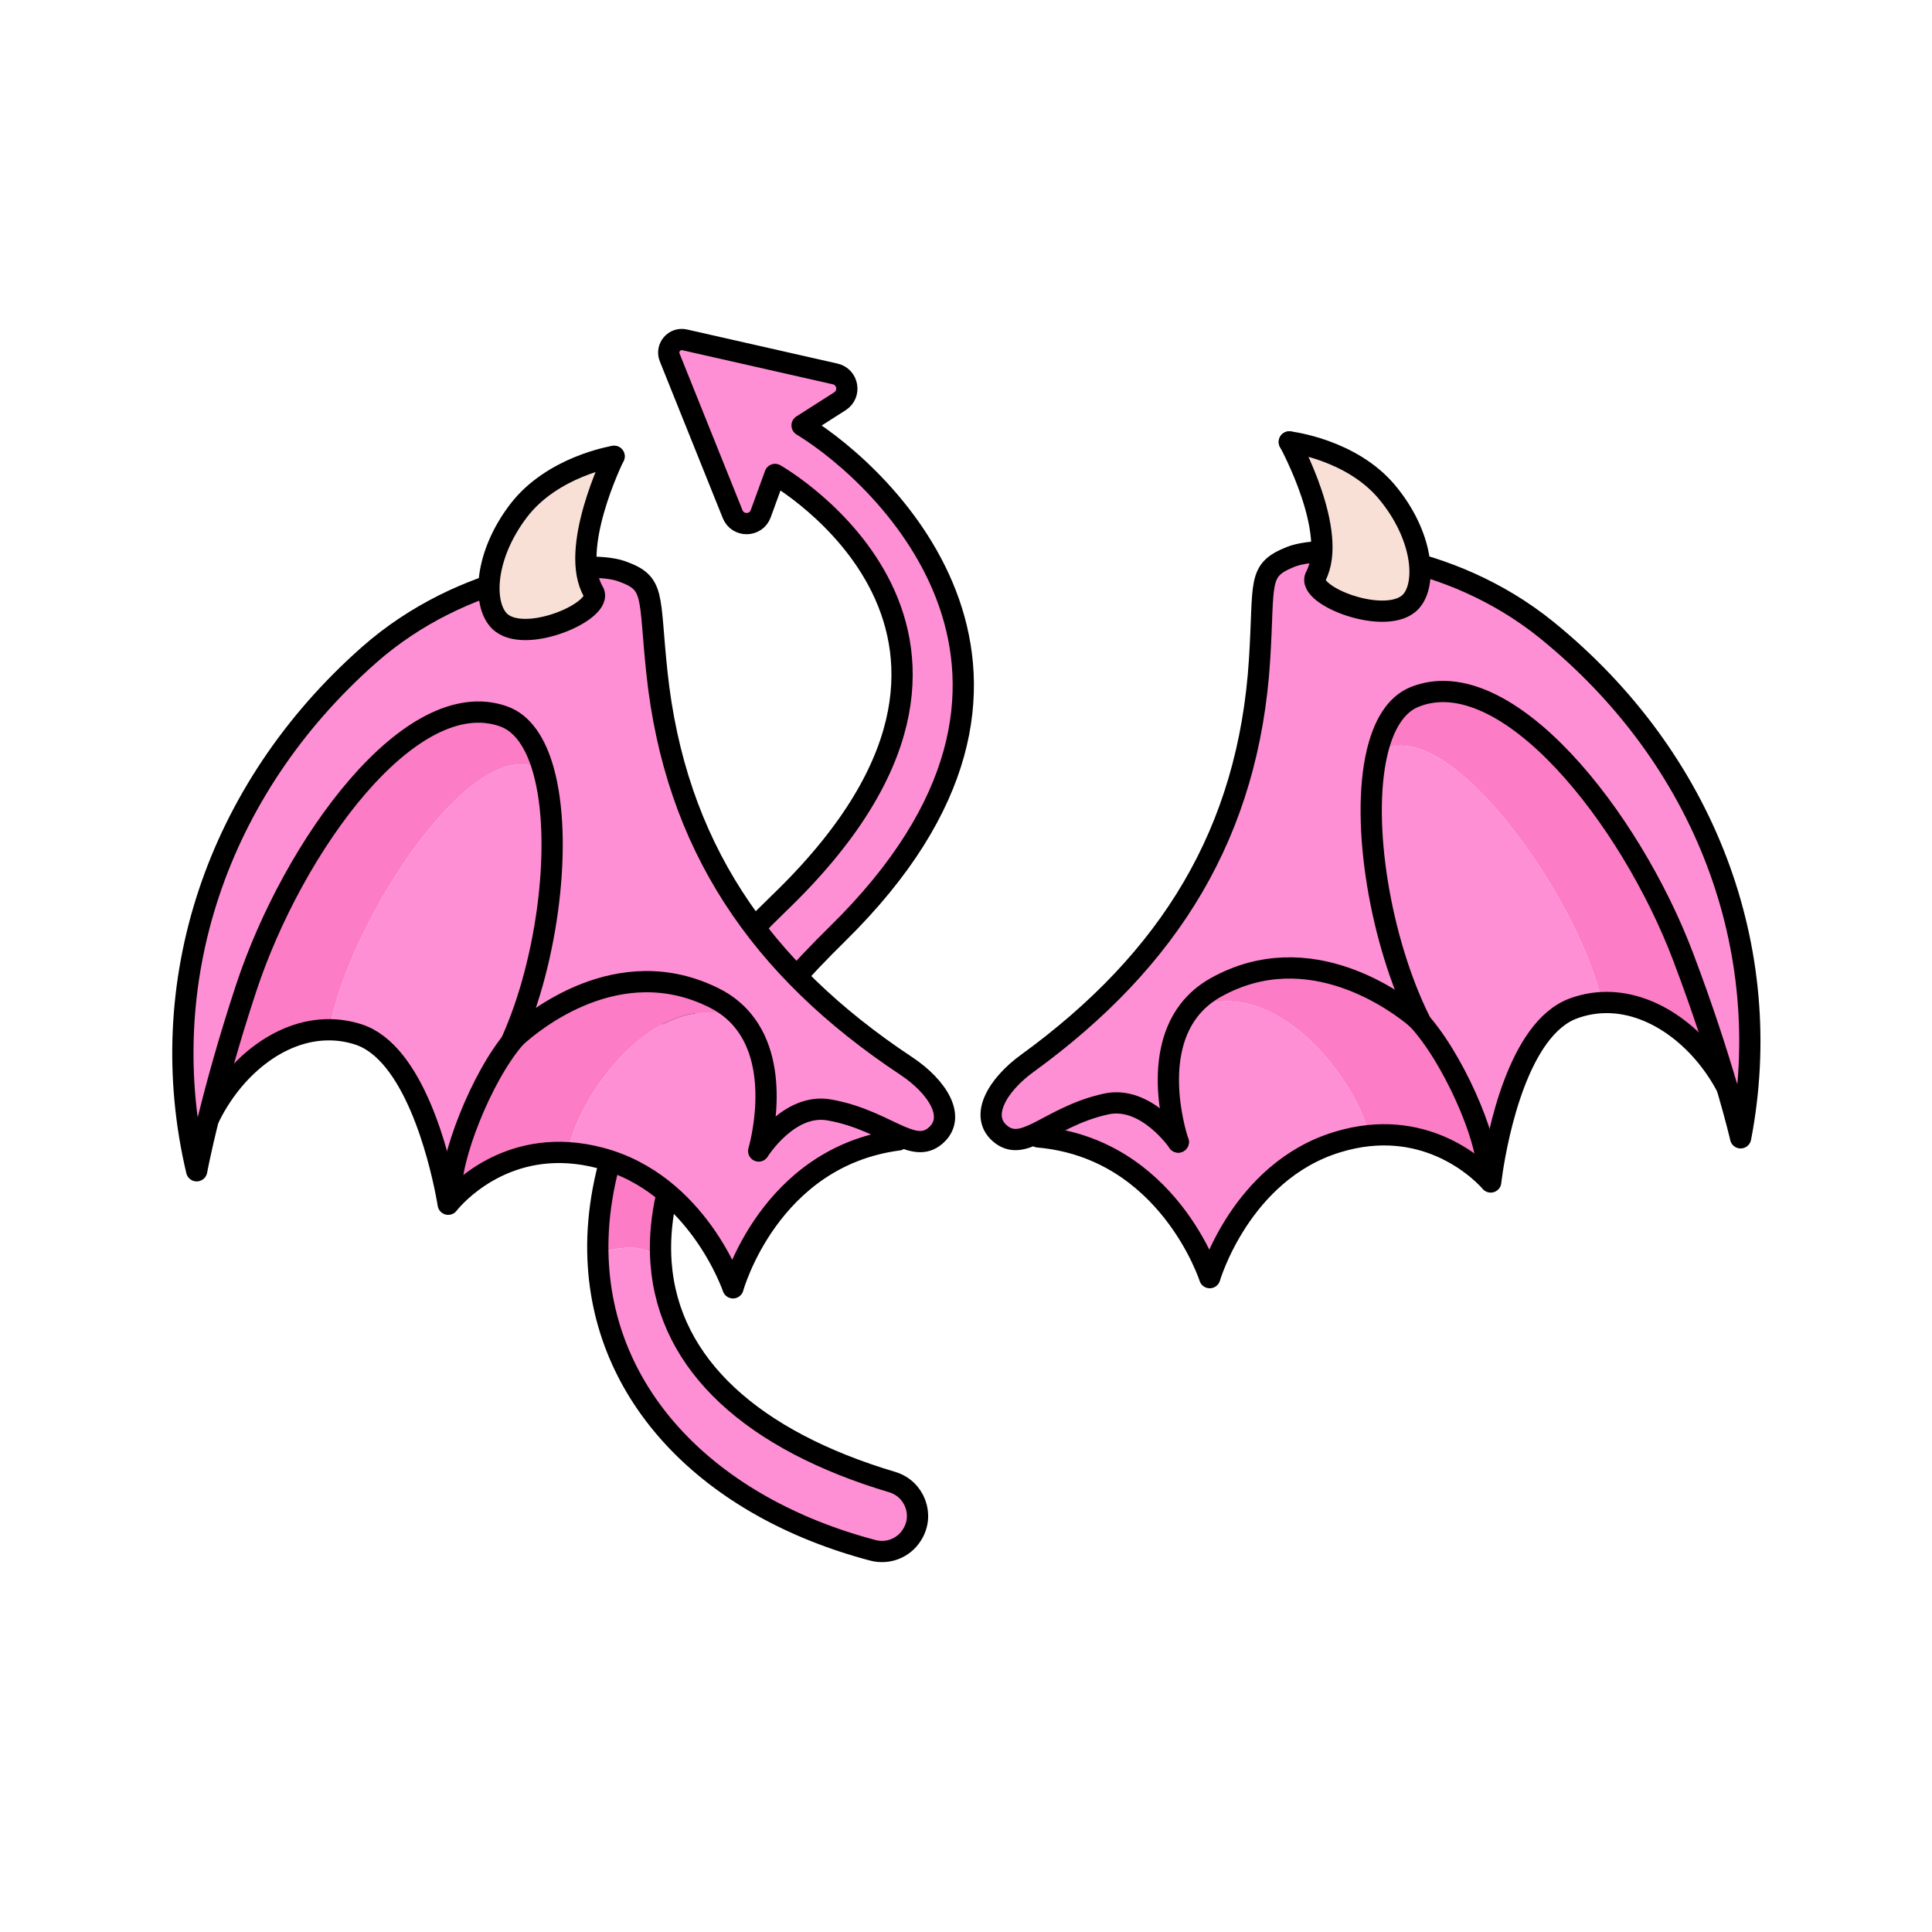
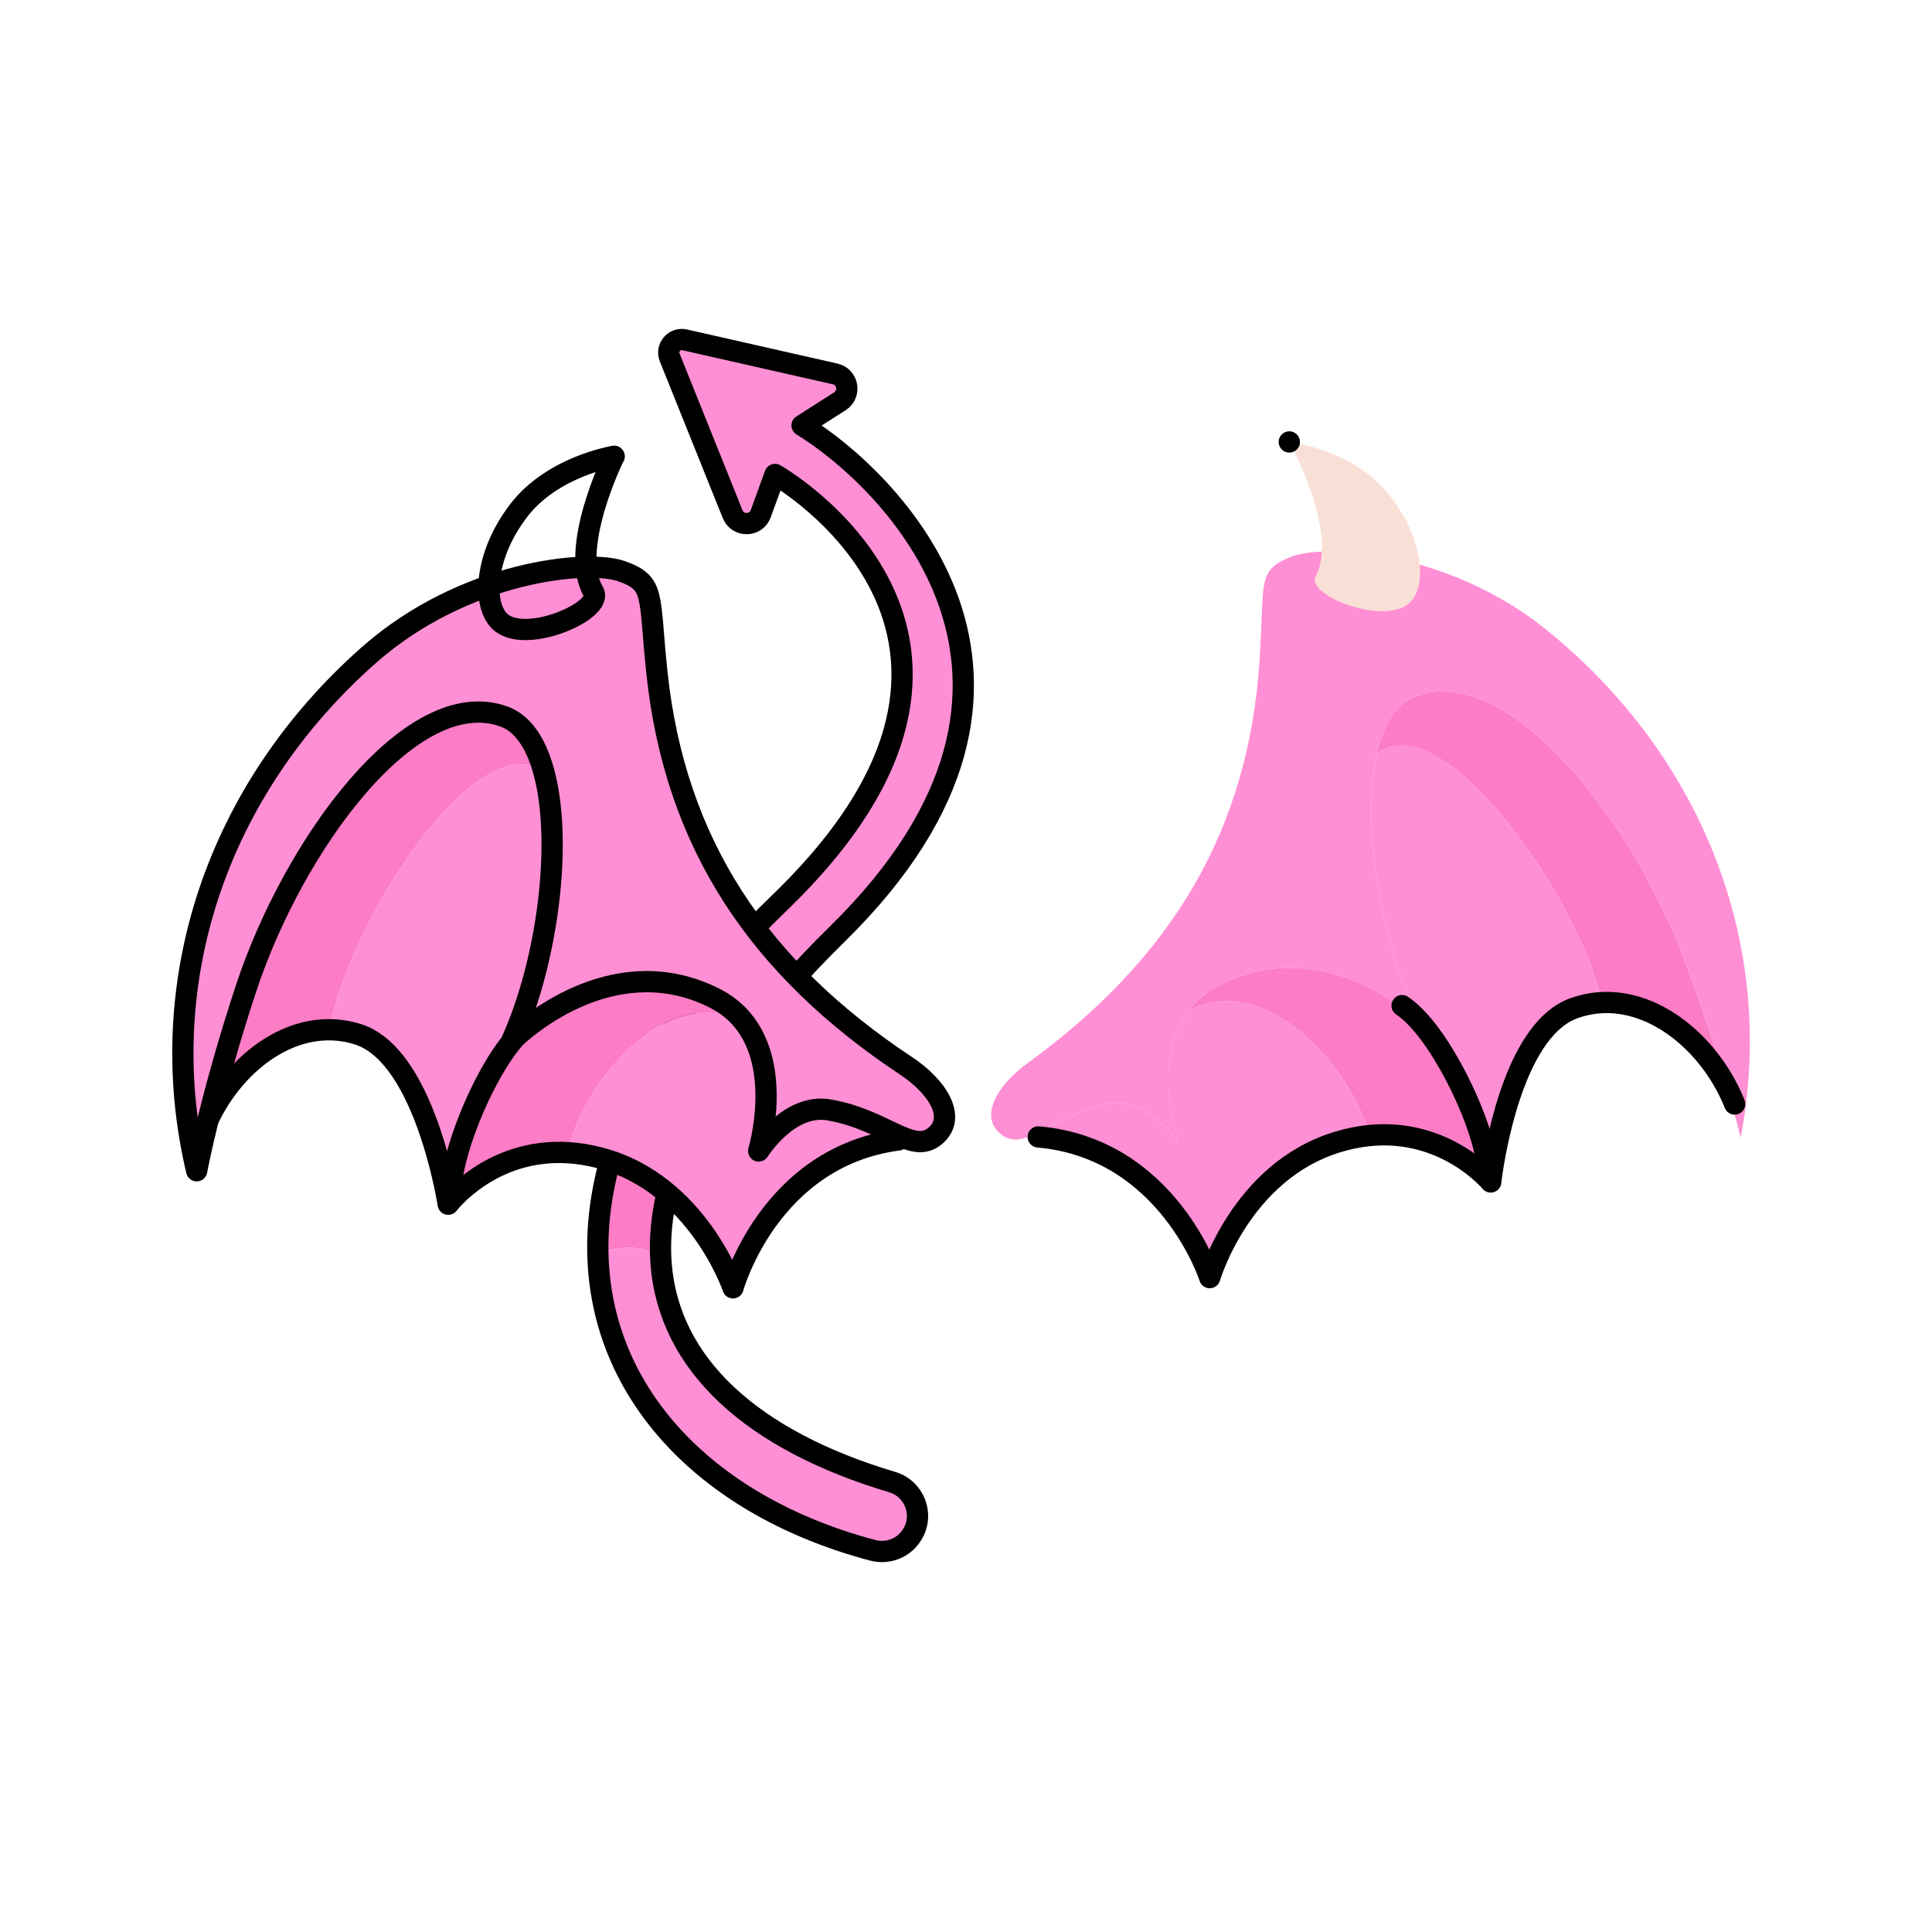
<svg xmlns="http://www.w3.org/2000/svg" id="Layer_2" viewBox="0 0 1000 1000">
  <defs>
    <style>.cls-1,.cls-2{fill:none;}.cls-3{fill:#f9e0d7;}.cls-4{fill:#fc7cc5;}.cls-5{fill:#ff8fd4;}.cls-2{stroke:#000;stroke-linecap:round;stroke-linejoin:round;stroke-width:11px;}</style>
  </defs>
  <g id="Layer_5">
    <g>
      <rect class="cls-1" width="1000" height="1000" />
      <g>
        <g>
          <path class="cls-5" d="m461.79,767.12c11.67,3.48,16.81,17.09,10.23,27.34l-.15.23c-4.28,6.67-12.38,9.77-20.05,7.76-84.42-22.3-141-79.76-142.37-154.14l1.95-.02s23.3-8.32,30.77,5.49c3.94,52.96,47.86,91.96,119.63,113.35Z" />
          <path class="cls-5" d="m432.26,193.56c6.69,1.52,8.29,10.33,2.55,14.1l-19.66,12.55c43.41,26.46,153.28,130.56,18.46,263.03-39.15,38.46-64.89,74.08-78.88,106.37-6.48-12.61-27.62-8.92-32.65-7.85,14.09-36.36,40.4-75,81.3-114.37,144.26-138.88-2.21-221.8-2.21-221.8l-7.41,20.33c-2.44,6.7-11.87,6.86-14.54.23l-32.58-81.11c-2.03-5.06,2.45-10.32,7.77-9.11l77.86,17.64Z" />
          <path class="cls-4" d="m354.73,589.59c-10.04,23.18-14.03,44.62-12.57,64.17-7.47-13.81-30.77-5.49-30.77-5.49l-1.95.02c-.39-20.98,3.62-43.29,12.63-66.56,5.03-1.08,26.17-4.77,32.65,7.85Z" />
        </g>
        <path class="cls-2" d="m309.45,648.31c1.37,74.38,57.95,131.84,142.37,154.14,7.67,2.02,15.77-1.09,20.05-7.76l.15-.23c6.58-10.24,1.44-23.85-10.23-27.34-71.77-21.39-115.68-60.39-119.63-113.35-1.46-19.55,2.52-41,12.57-64.17,13.99-32.29,39.73-67.91,78.88-106.37,134.82-132.47,24.95-236.57-18.46-263.03l19.66-12.55c5.74-3.77,4.14-12.58-2.55-14.1l-77.86-17.64c-5.32-1.21-9.8,4.05-7.77,9.11l32.58,81.11c2.67,6.63,12.1,6.47,14.54-.23l7.41-20.33s146.47,82.92,2.21,221.8c-40.9,39.37-67.21,78.01-81.3,114.37-9.01,23.26-13.02,45.58-12.63,66.56Z" />
      </g>
      <g>
        <g>
          <path class="cls-5" d="m107.73,579.54c-4.13,16.75-5.92,26.46-5.92,26.46-22.91-96.82,9.94-196.93,89.02-266.84,49.3-43.59,113.17-49.77,130.87-43.5,17.71,6.28,14.01,11.87,18.34,52.58,9.44,88.78,52.88,153.04,129.1,203.55,15.84,10.5,26.55,26.68,14.74,36.33-5.29,4.32-10.99,3.05-18.29-.12-9.01-3.92-20.43-10.72-36.48-13.51-20.63-3.58-35.96,20.57-36.4,21.26.32-1.1,12.52-42.95-8.48-67.85-3.69-4.39-8.43-8.26-14.45-11.29-49.46-24.86-93.85,11.93-103.11,20.42-1.17,1.07-1.77,1.69-1.77,1.69,18.83-42.04,26.51-103.68,16.44-139.8-3.98-14.28-10.73-24.59-20.68-28.11-48.05-17.02-108.89,66.91-133.22,140.59-9.22,27.93-15.62,51.51-19.71,68.15Z" />
          <path class="cls-5" d="m392.71,595.74c.44-.69,15.77-24.84,36.4-21.26,16.05,2.79,27.47,9.6,36.48,13.51l-.58,2.03c-66.98,8.79-85.6,76.56-85.6,76.56,0,0-18.2-53.95-68.69-67.22-5.81-1.53-11.33-2.39-16.53-2.72,3.06-26.06,44.82-88.85,90.06-68.75,21,24.9,8.8,66.75,8.48,67.85Z" />
          <path class="cls-4" d="m369.78,516.6c6.02,3.02,10.76,6.89,14.45,11.29-45.24-20.1-86.99,42.69-90.06,68.75-40.08-2.49-62.19,26.67-62.19,26.67,0,0-.35-2.26-1.1-6.08l2.92-.44c-1.54-15.42,15.03-59.37,32.85-79.77,9.26-8.49,53.65-45.28,103.11-20.42Z" />
          <path class="cls-5" d="m281.33,398.91c10.08,36.12,2.4,97.76-16.44,139.8,0,0,.61-.62,1.77-1.69-17.82,20.4-34.39,64.34-32.85,79.77l-2.92.44c-3.63-18.36-16.64-72.58-45.42-81.82-4.98-1.6-9.96-2.37-14.87-2.41v-.55c9.65-54.95,75.44-156.57,110.41-133.44l.33-.1Z" />
          <path class="cls-4" d="m281.33,398.91l-.33.1c-34.97-23.13-100.76,78.49-110.4,133.44v.55c-26.38-.22-50.69,20.62-62.88,46.54,4.09-16.64,10.49-40.22,19.71-68.15,24.33-73.68,85.17-157.61,133.22-140.59,9.94,3.52,16.7,13.83,20.68,28.11Z" />
        </g>
        <g>
          <path class="cls-2" d="m392.7,595.76s0,0,0-.02c.44-.69,15.77-24.84,36.4-21.26,16.05,2.79,27.47,9.6,36.48,13.51,7.29,3.17,13,4.44,18.29.12,11.81-9.64,1.1-25.83-14.74-36.33-76.22-50.51-119.66-114.77-129.1-203.55-4.33-40.71-.63-46.3-18.34-52.58-17.7-6.27-81.57-.09-130.87,43.5-79.07,69.91-111.93,170.02-89.02,266.84,0,0,1.79-9.71,5.92-26.46,4.09-16.64,10.49-40.22,19.71-68.15,24.33-73.68,85.17-157.61,133.22-140.59,9.94,3.52,16.7,13.83,20.68,28.11,10.08,36.12,2.4,97.76-16.44,139.8,0,0,.61-.62,1.77-1.69,9.26-8.49,53.65-45.28,103.11-20.42,6.02,3.02,10.76,6.89,14.45,11.29,21,24.9,8.8,66.75,8.48,67.85" />
          <path class="cls-2" d="m465,590.02c-66.98,8.79-85.6,76.56-85.6,76.56,0,0-18.2-53.95-68.69-67.22-5.81-1.53-11.33-2.39-16.53-2.72-40.08-2.49-62.19,26.67-62.19,26.67,0,0-.35-2.26-1.1-6.08-3.63-18.36-16.64-72.58-45.42-81.82-4.98-1.6-9.96-2.37-14.87-2.41-26.37-.22-50.69,20.62-62.87,46.54-1.36,2.89-2.57,5.84-3.62,8.84" />
          <path class="cls-2" d="m273.95,530.14c-2.43,1.77-4.86,4.1-7.28,6.88-17.82,20.4-34.39,64.34-32.85,79.77" />
        </g>
      </g>
      <g>
-         <path class="cls-3" d="m307.17,306.32c5.75,9.82-36.16,27.96-48.77,15.03-8.67-8.88-7.69-33.77,9.96-56.93,17.5-22.99,49-28.12,49.48-28.2-.46.96-23.59,48.05-10.66,70.1Z" />
        <g>
          <path class="cls-2" d="m317.85,236.2h-.01" />
          <path class="cls-2" d="m317.83,236.21c-.46.96-23.59,48.05-10.66,70.1,5.75,9.82-36.16,27.96-48.77,15.03-8.67-8.88-7.69-33.77,9.96-56.93,17.5-22.99,49-28.12,49.48-28.2Z" />
        </g>
      </g>
      <g>
        <g>
          <path class="cls-5" d="m615.44,522.94c3.51-4.55,8.07-8.61,13.96-11.88,48.44-27,94.41,8.03,103.93,16.04.02,0,.03.02.05.04,1.15.97,1.75,1.53,1.75,1.53-20.6-41.2-30.9-102.44-22.38-138.97,3.37-14.44,9.67-25.02,19.46-28.97,47.28-19.05,111.64,62.21,139.1,134.78,10.4,27.51,17.8,50.8,22.6,67.25,4.84,16.56,7.04,26.18,7.04,26.18,18.75-97.71-18.34-196.33-100.32-262.8-51.12-41.44-115.19-44.9-132.61-37.88-17.42,7.03-13.48,12.45-16.07,53.32-5.65,89.1-46.31,155.16-120.3,208.87-15.38,11.16-25.39,27.79-13.18,36.92,5.47,4.09,11.11,2.58,18.27-.9,8.83-4.3,19.95-11.59,35.87-15.06,20.45-4.46,36.81,19.02,37.27,19.69-.37-1.09-14.35-42.39,5.57-68.16Z" />
          <path class="cls-5" d="m609.86,591.1c-.46-.67-16.82-24.14-37.27-19.69-15.92,3.47-27.04,10.76-35.87,15.06l.67,2c67.29,5.92,88.77,72.84,88.77,72.84,0,0,15.89-54.68,65.77-70.09,5.74-1.77,11.21-2.87,16.4-3.42-4.18-25.9-48.58-86.85-92.91-64.86-19.93,25.78-5.94,67.08-5.57,68.16Z" />
          <path class="cls-4" d="m629.39,511.06c-5.88,3.28-10.44,7.33-13.96,11.88,44.33-21.99,88.73,38.95,92.91,64.86,39.93-4.2,63.26,23.99,63.26,23.99,0,0,.25-2.28.83-6.12l-2.93-.31c.87-15.45-17.5-58.56-36.14-78.22-.02-.02-.03-.03-.05-.04-9.52-8.01-55.49-43.04-103.93-16.04Z" />
          <path class="cls-5" d="m712.74,389.7c-8.53,36.53,1.78,97.77,22.38,138.97,0,0-.6-.56-1.75-1.53,18.64,19.66,37.01,62.76,36.14,78.22l2.93.31c2.84-18.5,13.54-73.22,41.9-83.68,4.91-1.81,9.85-2.79,14.75-3.04l-.03-.55c-11.99-54.49-82.05-153.21-116-128.61l-.32-.08Z" />
          <path class="cls-4" d="m712.74,389.7l.32.08c33.96-24.6,104.01,74.12,116,128.61l.03.55c26.34-1.34,51.52,18.44,64.8,43.82-4.79-16.45-12.2-39.74-22.6-67.25-27.45-72.57-91.82-153.83-139.1-134.78-9.79,3.94-16.09,14.53-19.46,28.97Z" />
        </g>
        <g>
-           <path class="cls-2" d="m609.87,591.12s0,0,0-.02c-.46-.67-16.82-24.14-37.27-19.69-15.92,3.47-27.04,10.76-35.87,15.06-7.16,3.48-12.8,4.99-18.27.9-12.21-9.13-2.2-25.76,13.18-36.92,73.99-53.71,114.65-119.77,120.3-208.87,2.59-40.86-1.35-46.29,16.07-53.32,17.42-7.02,81.49-3.57,132.61,37.88,81.98,66.47,119.07,165.09,100.32,262.8,0,0-2.2-9.62-7.04-26.18-4.79-16.45-12.2-39.74-22.6-67.25-27.45-72.57-91.82-153.83-139.1-134.78-9.79,3.94-16.09,14.53-19.46,28.97-8.53,36.53,1.78,97.77,22.38,138.97,0,0-.6-.56-1.75-1.53" />
-           <path class="cls-2" d="m733.32,527.1c-9.52-8.01-55.49-43.04-103.93-16.04-5.88,3.28-10.44,7.33-13.96,11.88-19.93,25.78-5.94,67.08-5.57,68.16" />
          <path class="cls-2" d="m537.39,588.47c67.29,5.92,88.77,72.84,88.77,72.84,0,0,15.89-54.68,65.77-70.09,5.74-1.77,11.21-2.87,16.4-3.42,39.93-4.2,63.26,23.99,63.26,23.99,0,0,.25-2.28.83-6.12,2.84-18.5,13.54-73.22,41.9-83.68,4.91-1.81,9.85-2.79,14.75-3.04,26.34-1.34,51.52,18.44,64.8,43.82,1.49,2.83,2.82,5.73,3.99,8.67" />
          <path class="cls-2" d="m725.72,520.5c2.51,1.67,5.06,3.92,7.6,6.6.02,0,.03.02.05.04,18.64,19.66,37.01,62.76,36.14,78.22" />
        </g>
      </g>
      <g>
        <path class="cls-3" d="m681,298.33c-5.33,10.05,37.32,26.39,49.37,12.93,8.28-9.24,6.23-34.06-12.38-56.45-18.46-22.21-50.15-26-50.63-26.05.5.94,25.6,46.99,13.64,69.57Z" />
        <g>
          <path class="cls-2" d="m667.34,228.75h.01" />
-           <path class="cls-2" d="m667.36,228.76c.5.94,25.6,46.99,13.64,69.57-5.33,10.05,37.32,26.39,49.37,12.93,8.28-9.24,6.23-34.06-12.38-56.45-18.46-22.21-50.15-26-50.63-26.05Z" />
        </g>
      </g>
    </g>
  </g>
</svg>